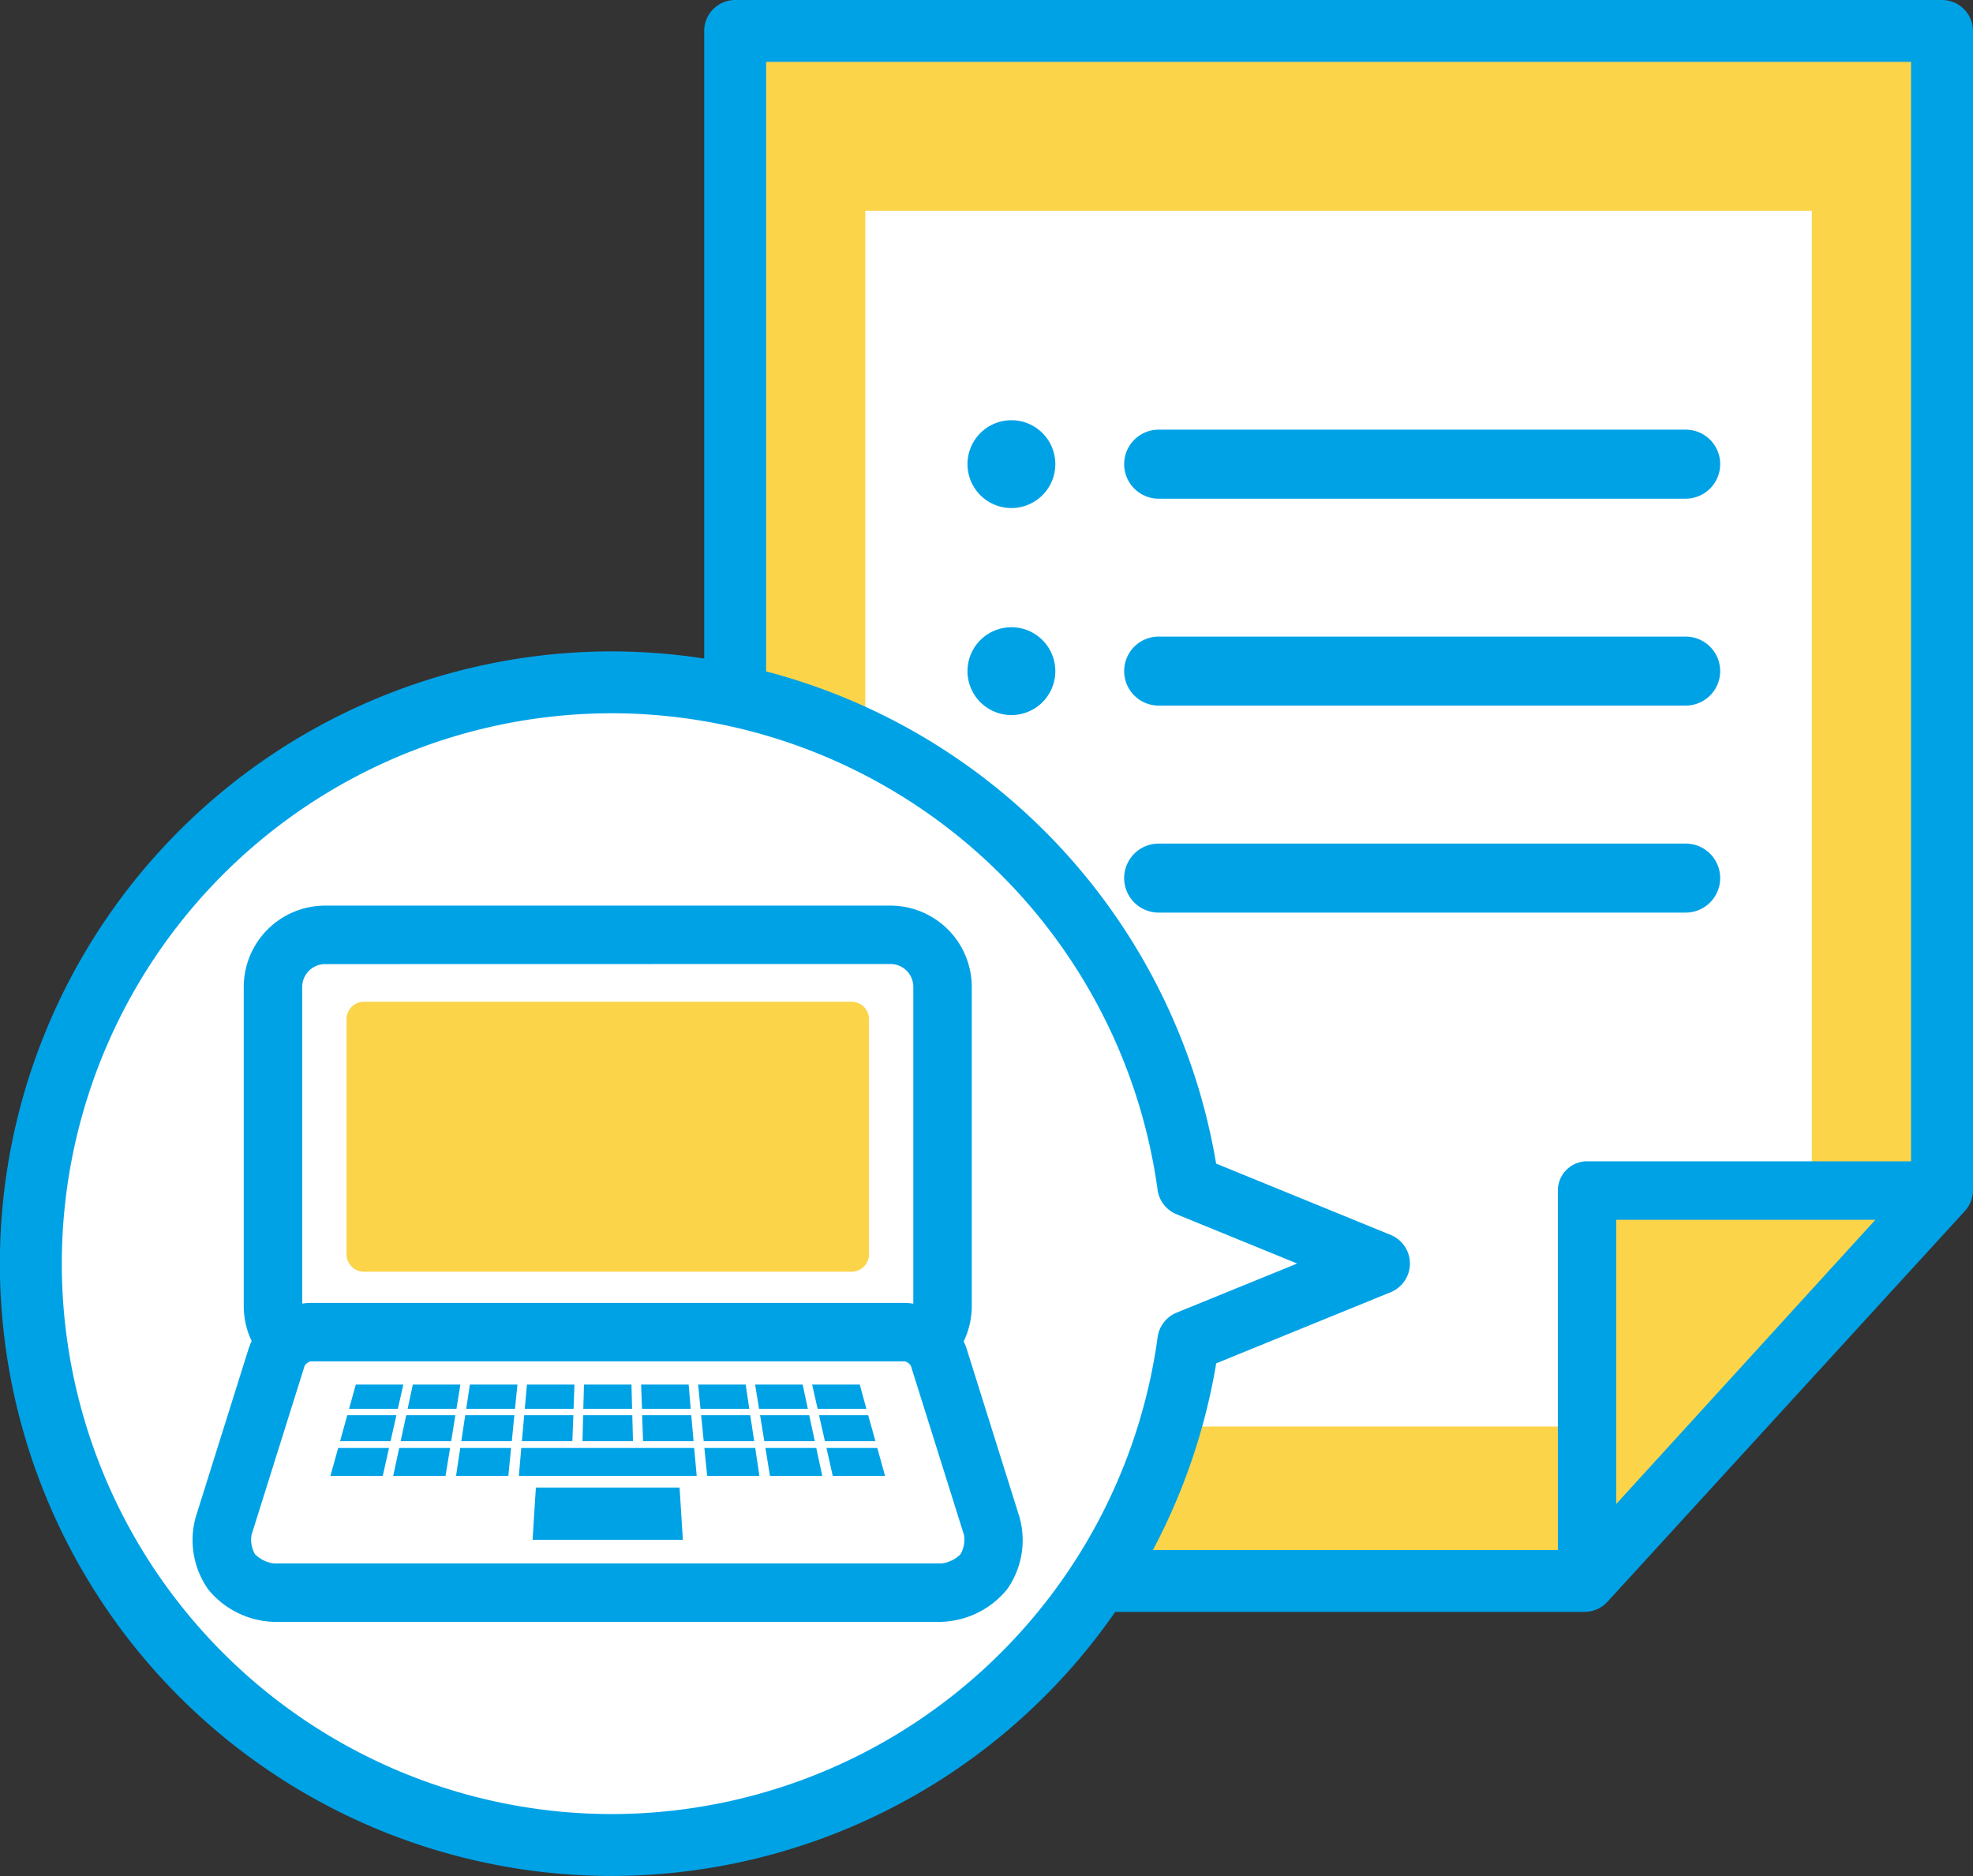
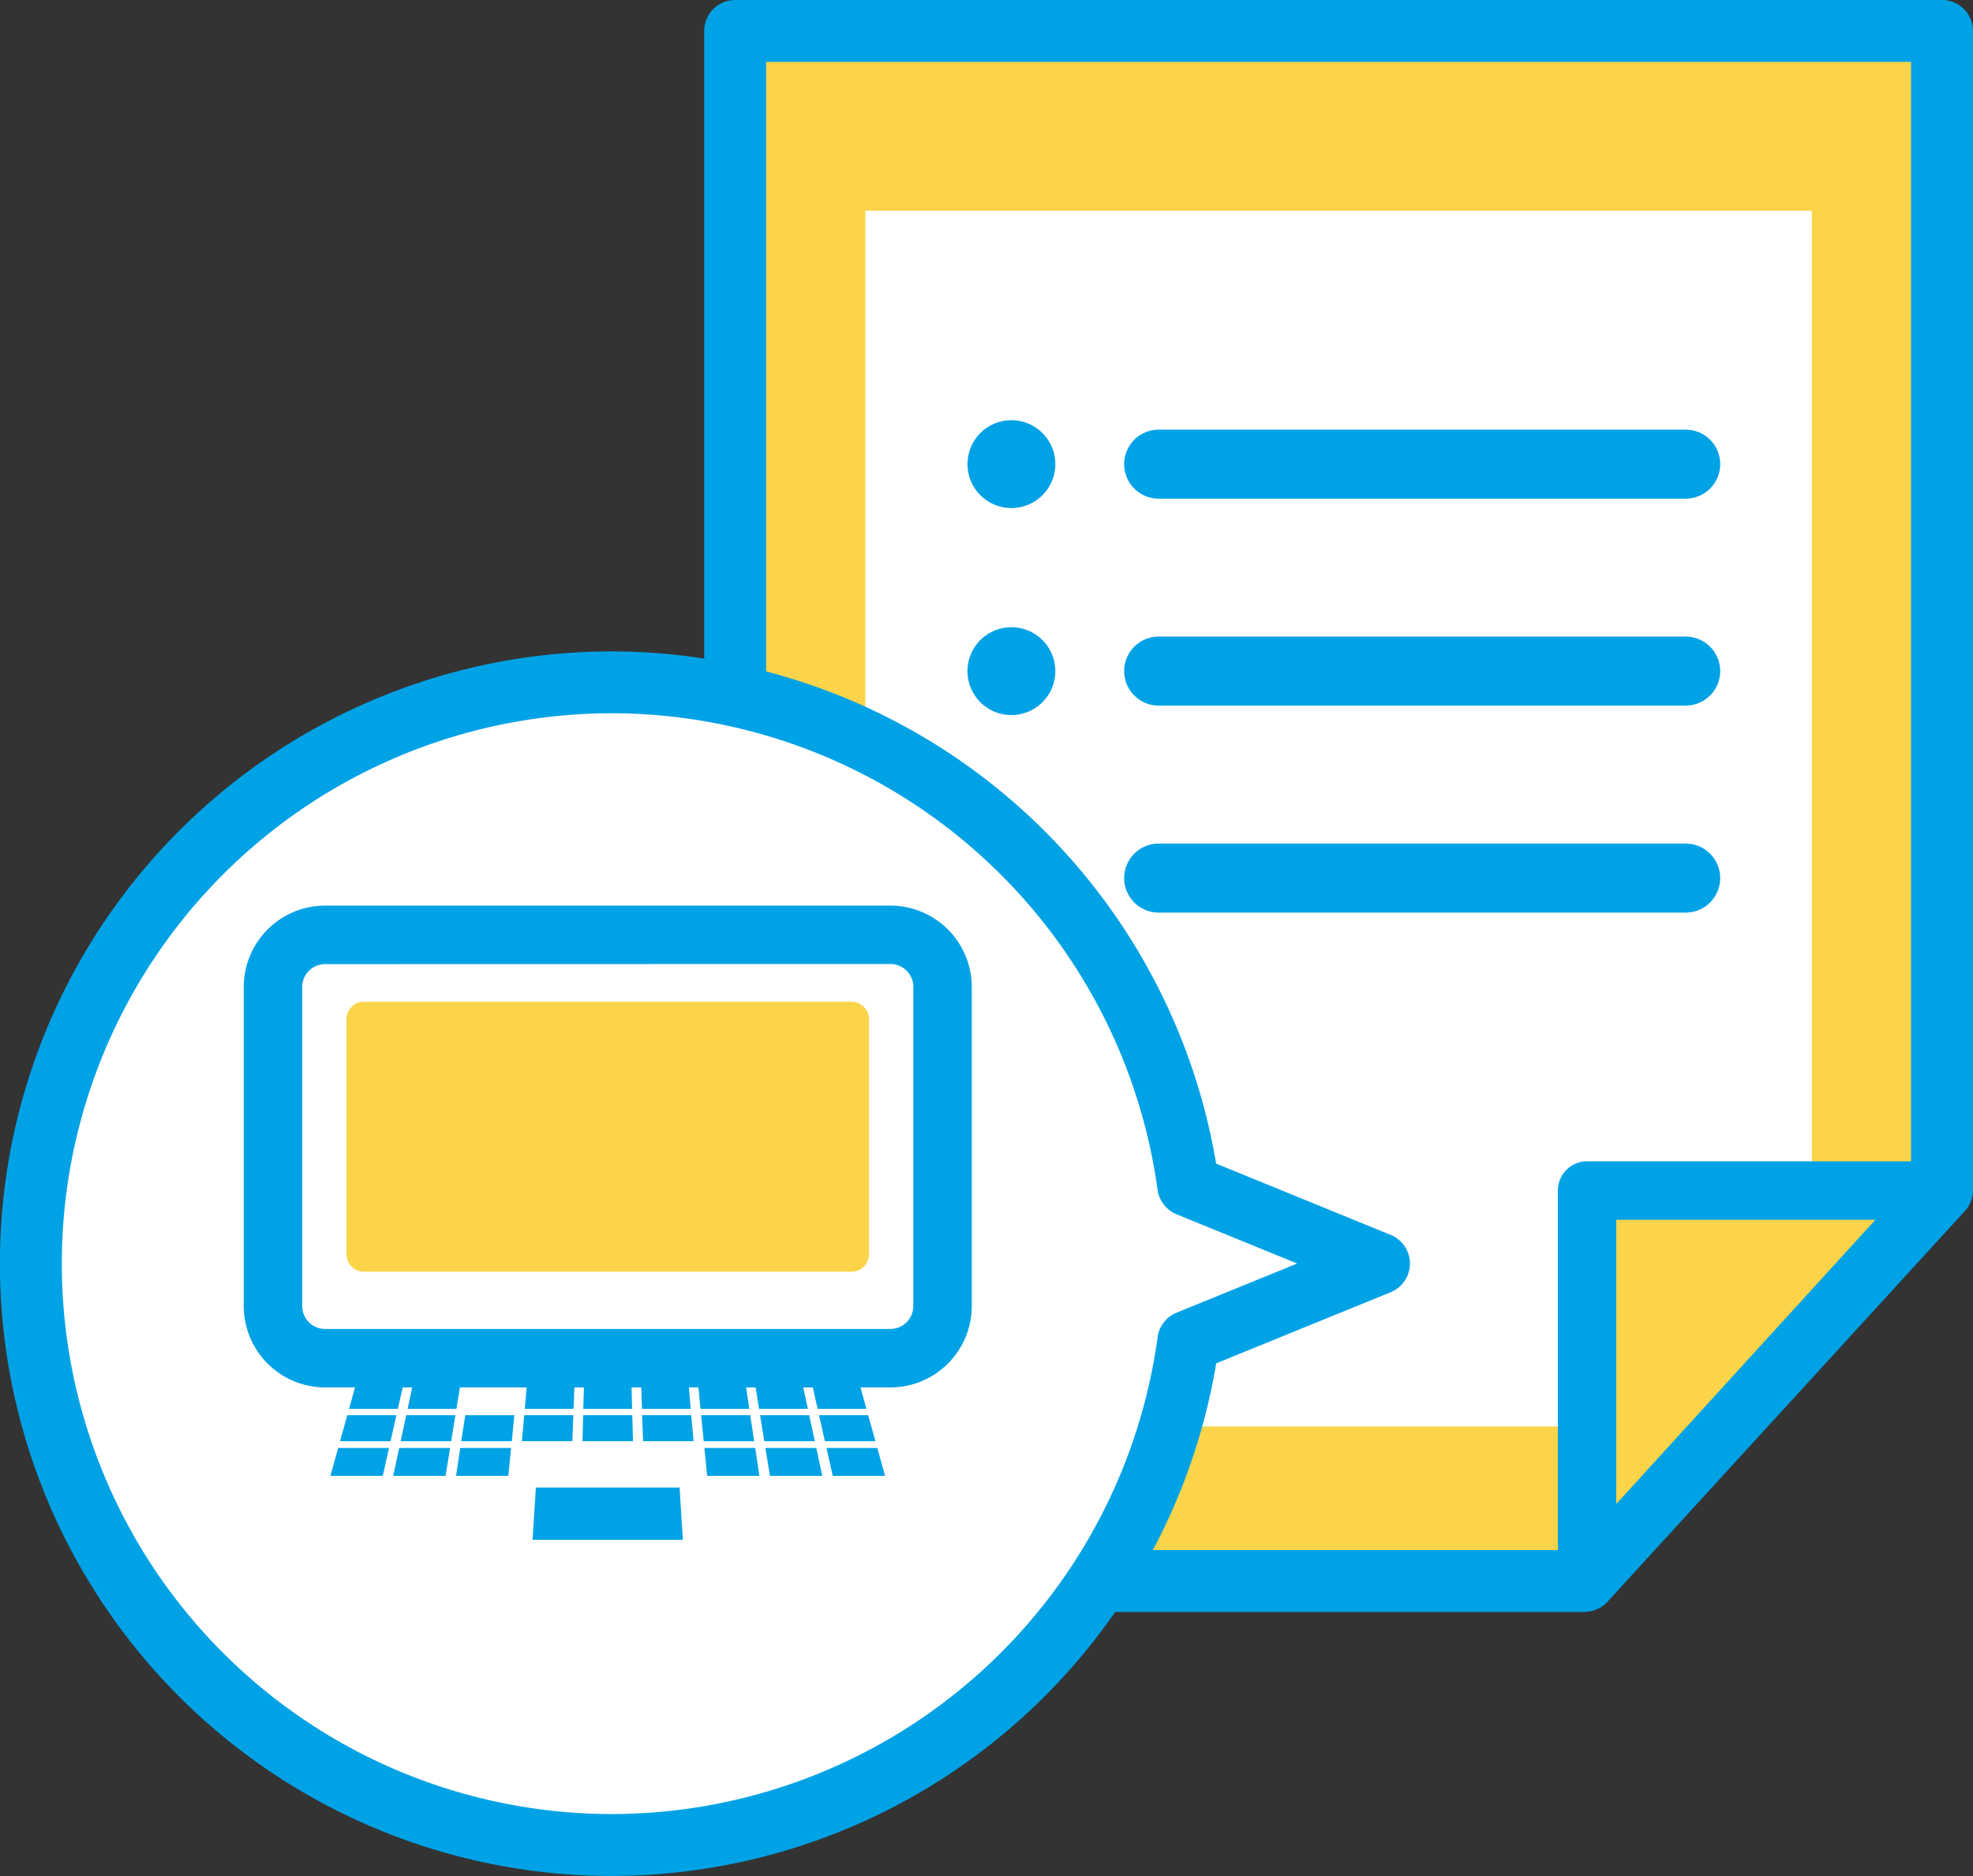
<svg xmlns="http://www.w3.org/2000/svg" width="84.329" height="80.179" viewBox="0 0 84.329 80.179">
  <rect x="0" y="0" width="84.329" height="80.179" fill="#333333" stroke="none" />
  <defs>
    <clipPath id="a">
      <rect width="84.329" height="80.179" fill="none" />
    </clipPath>
  </defs>
  <path d="M81.446,68.148H45.139V1.9H96.722V51.444Z" transform="translate(-13.716 -0.577)" fill="#fcd44a" />
  <g clip-path="url(#a)">
    <path d="M80.868,68.893H44.561a1.323,1.323,0,0,1-1.323-1.323V1.323A1.323,1.323,0,0,1,44.561,0H96.144a1.323,1.323,0,0,1,1.323,1.323V50.866a1.325,1.325,0,0,1-.347.893l-15.276,16.7a1.322,1.322,0,0,1-.976.43M45.884,66.248h34.4l14.536-15.9V2.645H45.884Z" transform="translate(-13.139)" fill="#00a2e6" />
    <path d="M84.464,64.9H53.13V12.938H93.586V54.982Z" transform="translate(-16.145 -3.931)" fill="#fff" />
    <path d="M112.6,73.093H97.442V89.715Z" transform="translate(-29.61 -22.211)" fill="#fcd44a" />
    <path d="M96.9,90.42a1.252,1.252,0,0,1-1.25-1.25V72.548A1.25,1.25,0,0,1,96.9,71.3h15.155a1.25,1.25,0,0,1,.923,2.091L97.82,90.012a1.246,1.246,0,0,1-.923.408M98.146,73.8V85.945L109.221,73.8Z" transform="translate(-29.065 -21.666)" fill="#00a2e6" />
    <path d="M63.157,27.678A1.877,1.877,0,1,1,61.28,25.8a1.876,1.876,0,0,1,1.877,1.877" transform="translate(-18.051 -7.84)" fill="#00a2e6" />
    <path d="M94.5,27.854a1.475,1.475,0,0,1-1.472,1.476H70.5a1.474,1.474,0,0,1,0-2.949H93.025A1.471,1.471,0,0,1,94.5,27.854" transform="translate(-20.977 -8.017)" fill="#00a2e6" />
    <path d="M63.157,40.388a1.877,1.877,0,1,1-1.877-1.877,1.876,1.876,0,0,1,1.877,1.877" transform="translate(-18.051 -11.703)" fill="#00a2e6" />
    <path d="M94.5,40.562a1.474,1.474,0,0,1-1.472,1.472H70.5a1.474,1.474,0,0,1,0-2.949H93.025A1.475,1.475,0,0,1,94.5,40.562" transform="translate(-20.977 -11.877)" fill="#00a2e6" />
-     <path d="M63.157,53.094a1.877,1.877,0,1,1-1.877-1.873,1.876,1.876,0,0,1,1.877,1.873" transform="translate(-18.051 -15.565)" fill="#00a2e6" />
    <path d="M94.5,53.268a1.475,1.475,0,0,1-1.472,1.476H70.5a1.474,1.474,0,0,1,0-2.949H93.025A1.474,1.474,0,0,1,94.5,53.268" transform="translate(-20.977 -15.74)" fill="#00a2e6" />
    <path d="M59.521,66.735,51.364,63.4a24.848,24.848,0,1,0,0,6.657Z" transform="translate(-0.577 -12.731)" fill="#fff" />
    <path d="M26.17,92.332h-.01a26.169,26.169,0,0,1,.009-52.339h.01a26.245,26.245,0,0,1,25.8,21.892l7.461,3.048a1.323,1.323,0,0,1,0,2.449l-7.457,3.04A26.237,26.237,0,0,1,26.17,92.332m0-49.694a23.524,23.524,0,0,0-.008,47.048h.008a23.577,23.577,0,0,0,23.308-20.38,1.323,1.323,0,0,1,.812-1.05l5.154-2.1L50.287,64.05A1.323,1.323,0,0,1,49.476,63a23.585,23.585,0,0,0-23.3-20.363Z" transform="translate(0 -12.153)" fill="#00a2e6" />
    <path d="M3.2,0H25.419a3.2,3.2,0,0,1,3.2,3.2V14.9a3.2,3.2,0,0,1-3.2,3.2H3.2A3.2,3.2,0,0,1,0,14.9V3.2A3.2,3.2,0,0,1,3.2,0Z" transform="translate(11.667 39.952)" fill="#fff" />
    <path d="M42.606,76.192H18.441a3.48,3.48,0,0,1-3.476-3.476V59.072A3.48,3.48,0,0,1,18.441,55.6H42.606a3.48,3.48,0,0,1,3.476,3.476V72.716a3.48,3.48,0,0,1-3.476,3.476M18.441,58.1a.978.978,0,0,0-.977.977V72.716a.978.978,0,0,0,.977.977H42.606a.978.978,0,0,0,.977-.977V59.072a.978.978,0,0,0-.977-.977Z" transform="translate(-4.547 -16.894)" fill="#00a2e6" />
-     <path d="M44.263,82.851a1.618,1.618,0,0,0-1.447-1.062h-25.4a1.617,1.617,0,0,0-1.447,1.062L13.7,90.083a2.416,2.416,0,0,0,.342,1.947l0,.006a2.547,2.547,0,0,0,1.789.885H44.4a2.545,2.545,0,0,0,1.788-.885l0-.006a2.421,2.421,0,0,0,.342-1.947Z" transform="translate(-4.138 -24.854)" fill="#fff" />
-     <path d="M43.853,93.626H15.284A3.773,3.773,0,0,1,12.5,92.249a3.657,3.657,0,0,1-.546-3.085l2.271-7.233a2.864,2.864,0,0,1,2.638-1.937h25.4a2.864,2.864,0,0,1,2.638,1.937l2.271,7.232a3.65,3.65,0,0,1-.513,3.042l-.033.044a3.776,3.776,0,0,1-2.781,1.376M42.268,82.493h-25.4a.425.425,0,0,0-.255.19l-2.27,7.229a1.255,1.255,0,0,0,.143.815,1.369,1.369,0,0,0,.8.4H43.853a1.385,1.385,0,0,0,.787-.384l.013-.017a1.251,1.251,0,0,0,.143-.814l-2.271-7.23a.424.424,0,0,0-.258-.189" transform="translate(-3.593 -24.308)" fill="#00a2e6" />
    <path d="M.744,0H21.588a.744.744,0,0,1,.744.744V10.792a.745.745,0,0,1-.745.745H.744A.744.744,0,0,1,0,10.793V.744A.744.744,0,0,1,.744,0Z" transform="translate(14.81 42.815)" fill="#fcd44a" />
    <path d="M23.517,86.047H21.432l.288-1.04h2.032Z" transform="translate(-6.513 -25.831)" fill="#00a2e6" />
    <path d="M27.114,86.047H25.027l.223-1.04h2.032Z" transform="translate(-7.605 -25.831)" fill="#00a2e6" />
-     <path d="M30.71,86.047H28.624l.158-1.04h2.032Z" transform="translate(-8.698 -25.831)" fill="#00a2e6" />
    <path d="M34.306,86.047H32.22l.093-1.04h2.032Z" transform="translate(-9.791 -25.831)" fill="#00a2e6" />
    <path d="M37.9,86.047H35.816l.028-1.04h2.031Z" transform="translate(-10.884 -25.831)" fill="#00a2e6" />
    <path d="M41.482,86.047H39.4l-.038-1.04h2.032Z" transform="translate(-11.96 -25.831)" fill="#00a2e6" />
    <path d="M45.05,86.047H42.964l-.1-1.04h2.032Z" transform="translate(-13.024 -25.831)" fill="#00a2e6" />
    <path d="M48.618,86.047H46.532l-.169-1.04h2.032Z" transform="translate(-14.088 -25.831)" fill="#00a2e6" />
    <path d="M52.185,86.047H50.1l-.235-1.04H51.9Z" transform="translate(-15.153 -25.831)" fill="#00a2e6" />
    <path d="M23.038,88H20.88l.308-1.112h2.1Z" transform="translate(-6.345 -26.403)" fill="#00a2e6" />
    <path d="M26.76,88H24.6l.239-1.112h2.1Z" transform="translate(-7.476 -26.403)" fill="#00a2e6" />
    <path d="M30.481,88H28.322l.169-1.112h2.1Z" transform="translate(-8.606 -26.403)" fill="#00a2e6" />
    <path d="M34.2,88H32.043l.1-1.112h2.1Z" transform="translate(-9.737 -26.403)" fill="#00a2e6" />
    <path d="M37.923,88H35.764l.029-1.112h2.1Z" transform="translate(-10.868 -26.403)" fill="#00a2e6" />
    <path d="M41.626,88H39.467l-.041-1.112h2.1Z" transform="translate(-11.981 -26.403)" fill="#00a2e6" />
    <path d="M45.317,88H43.159l-.111-1.112h2.1Z" transform="translate(-13.081 -26.403)" fill="#00a2e6" />
    <path d="M49.007,88H46.849l-.181-1.112h2.1Z" transform="translate(-14.181 -26.403)" fill="#00a2e6" />
    <path d="M52.7,88H50.539l-.251-1.112h2.1Z" transform="translate(-15.281 -26.403)" fill="#00a2e6" />
    <path d="M22.525,90.091H20.288L20.62,88.9h2.173Z" transform="translate(-6.165 -27.014)" fill="#00a2e6" />
    <path d="M26.38,90.091H24.143L24.4,88.9h2.175Z" transform="translate(-7.337 -27.014)" fill="#00a2e6" />
    <path d="M30.235,90.091H28L28.18,88.9h2.173Z" transform="translate(-8.508 -27.014)" fill="#00a2e6" />
-     <path d="M39.457,90.091h-7.6L31.96,88.9h7.391Z" transform="translate(-9.68 -27.014)" fill="#00a2e6" />
    <path d="M39.124,93.567H32.7l.141-2.235h6.142Z" transform="translate(-9.937 -27.754)" fill="#00a2e6" />
    <path d="M45.6,90.091H43.367L43.248,88.9h2.174Z" transform="translate(-13.142 -27.014)" fill="#00a2e6" />
    <path d="M49.425,90.091H47.189L46.995,88.9h2.174Z" transform="translate(-14.28 -27.014)" fill="#00a2e6" />
    <path d="M53.247,90.091H51.011L50.743,88.9h2.173Z" transform="translate(-15.419 -27.014)" fill="#00a2e6" />
  </g>
</svg>